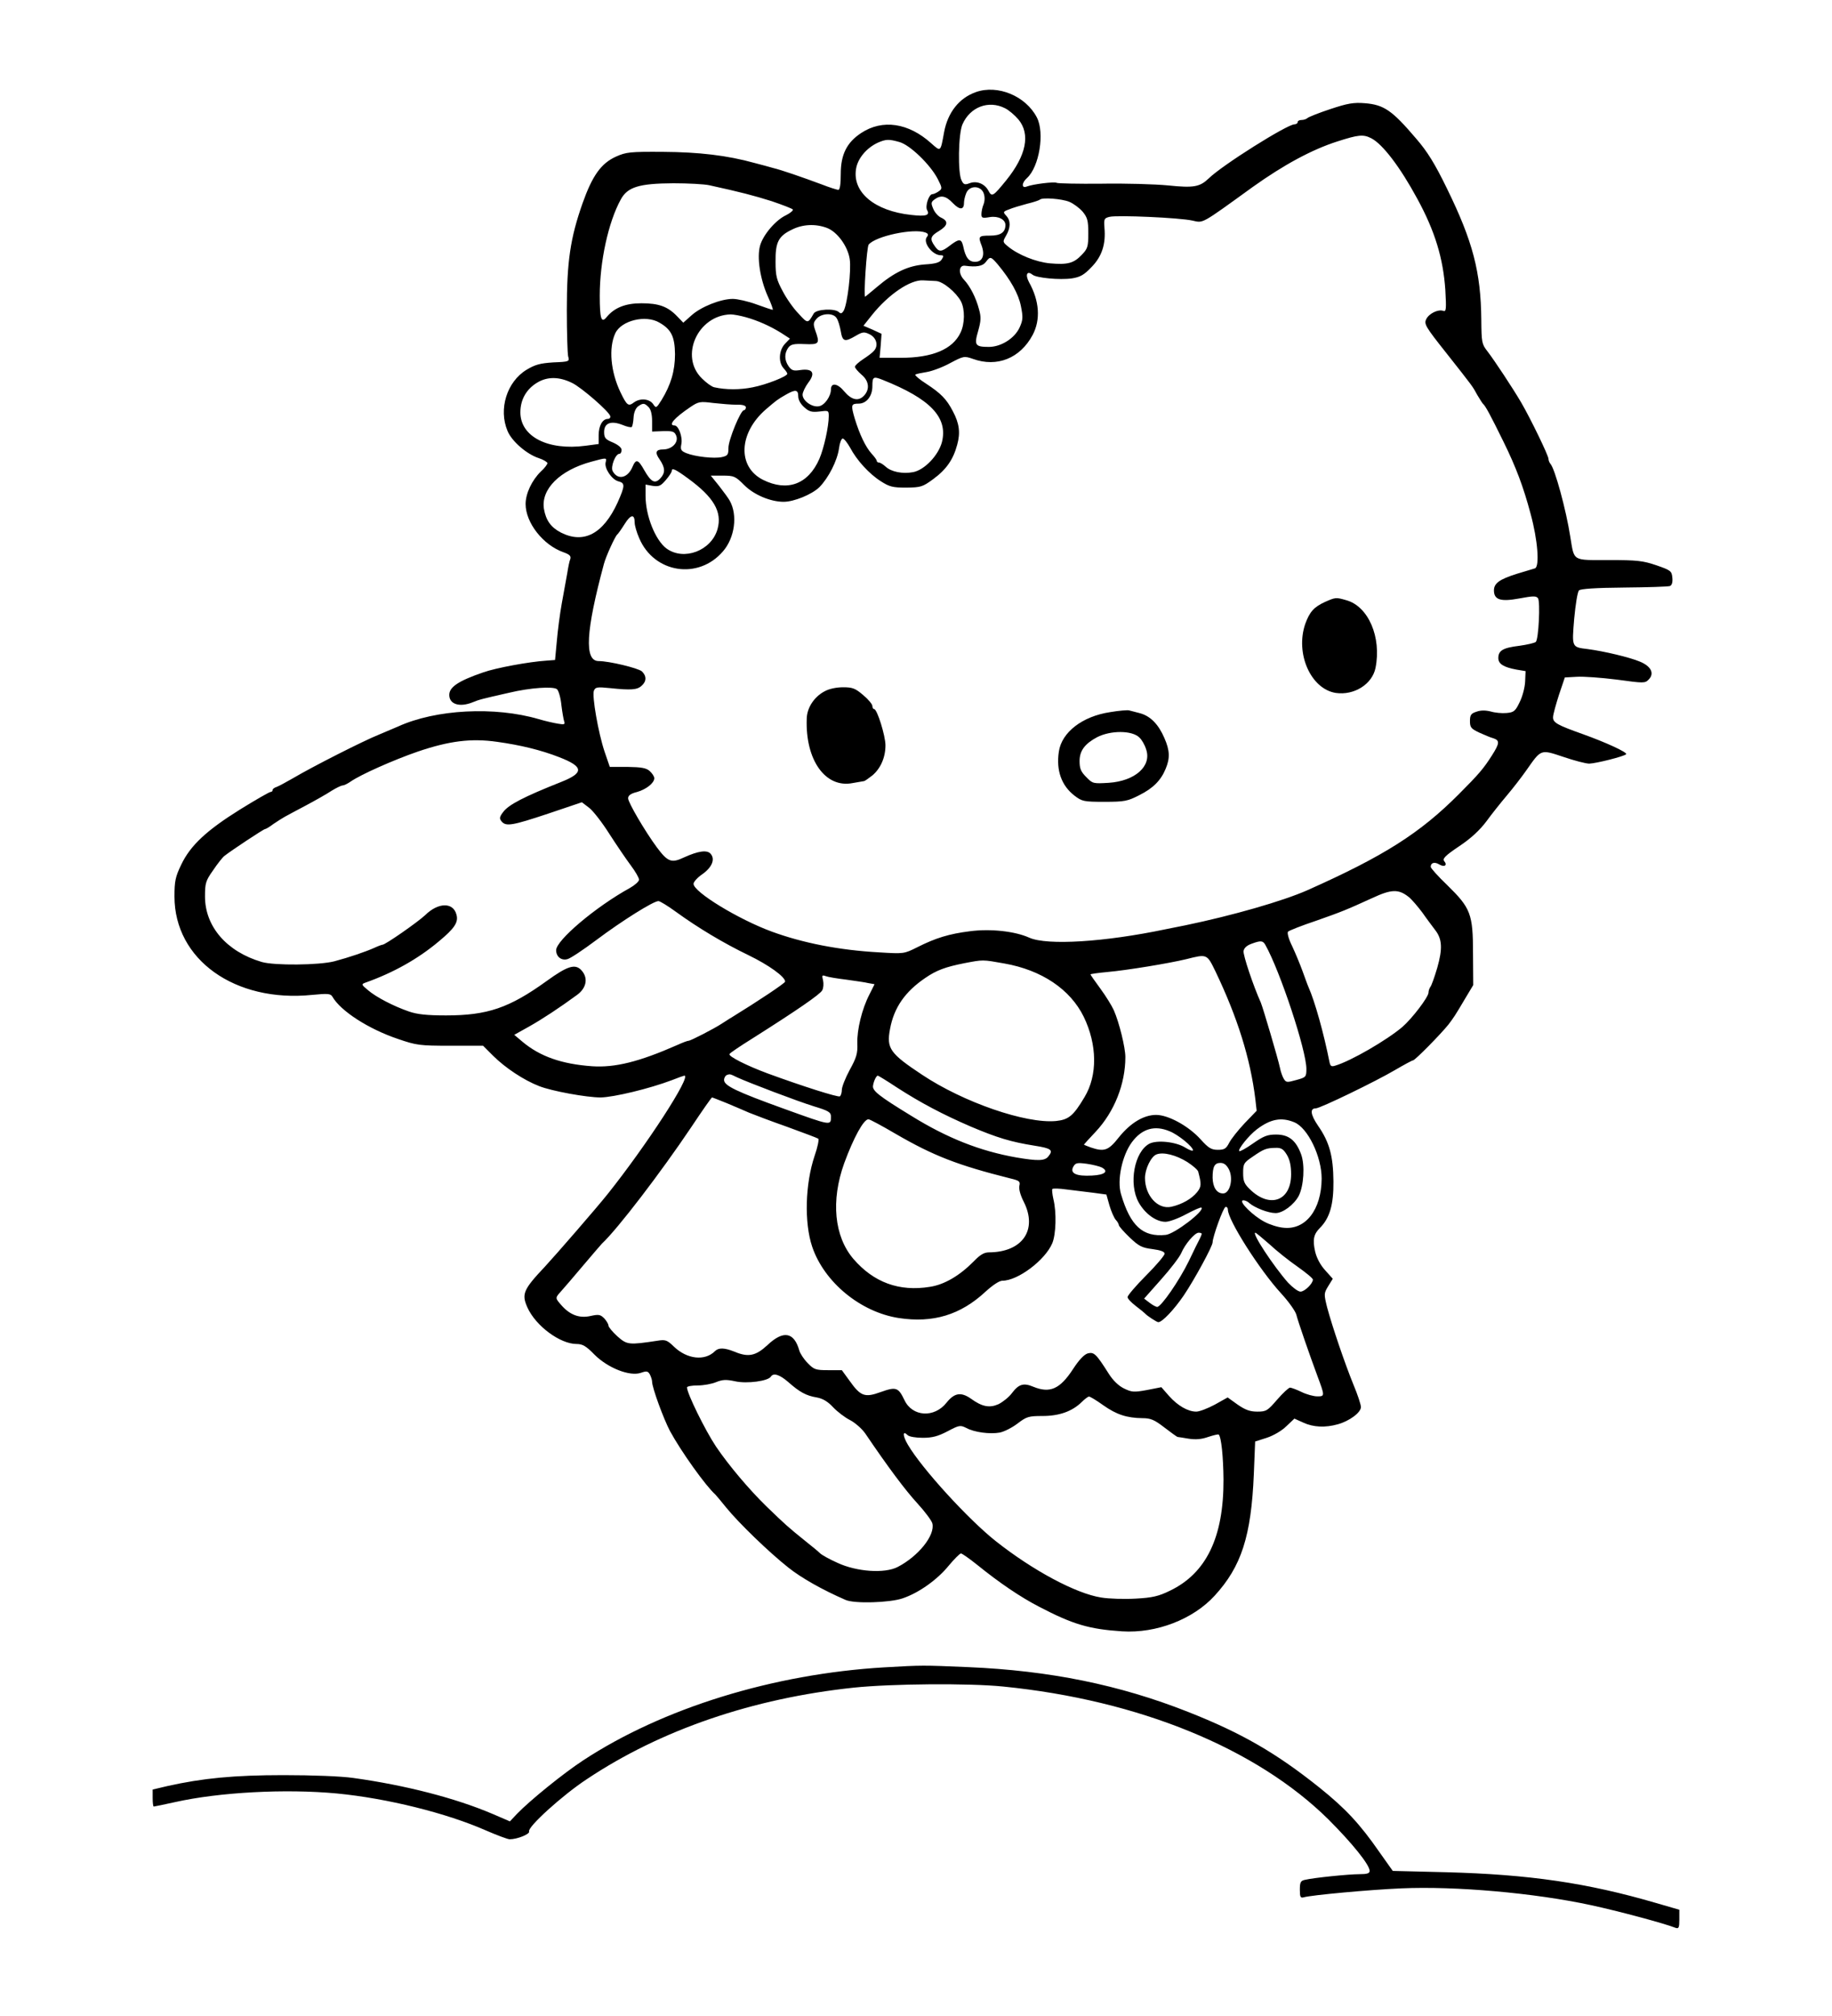
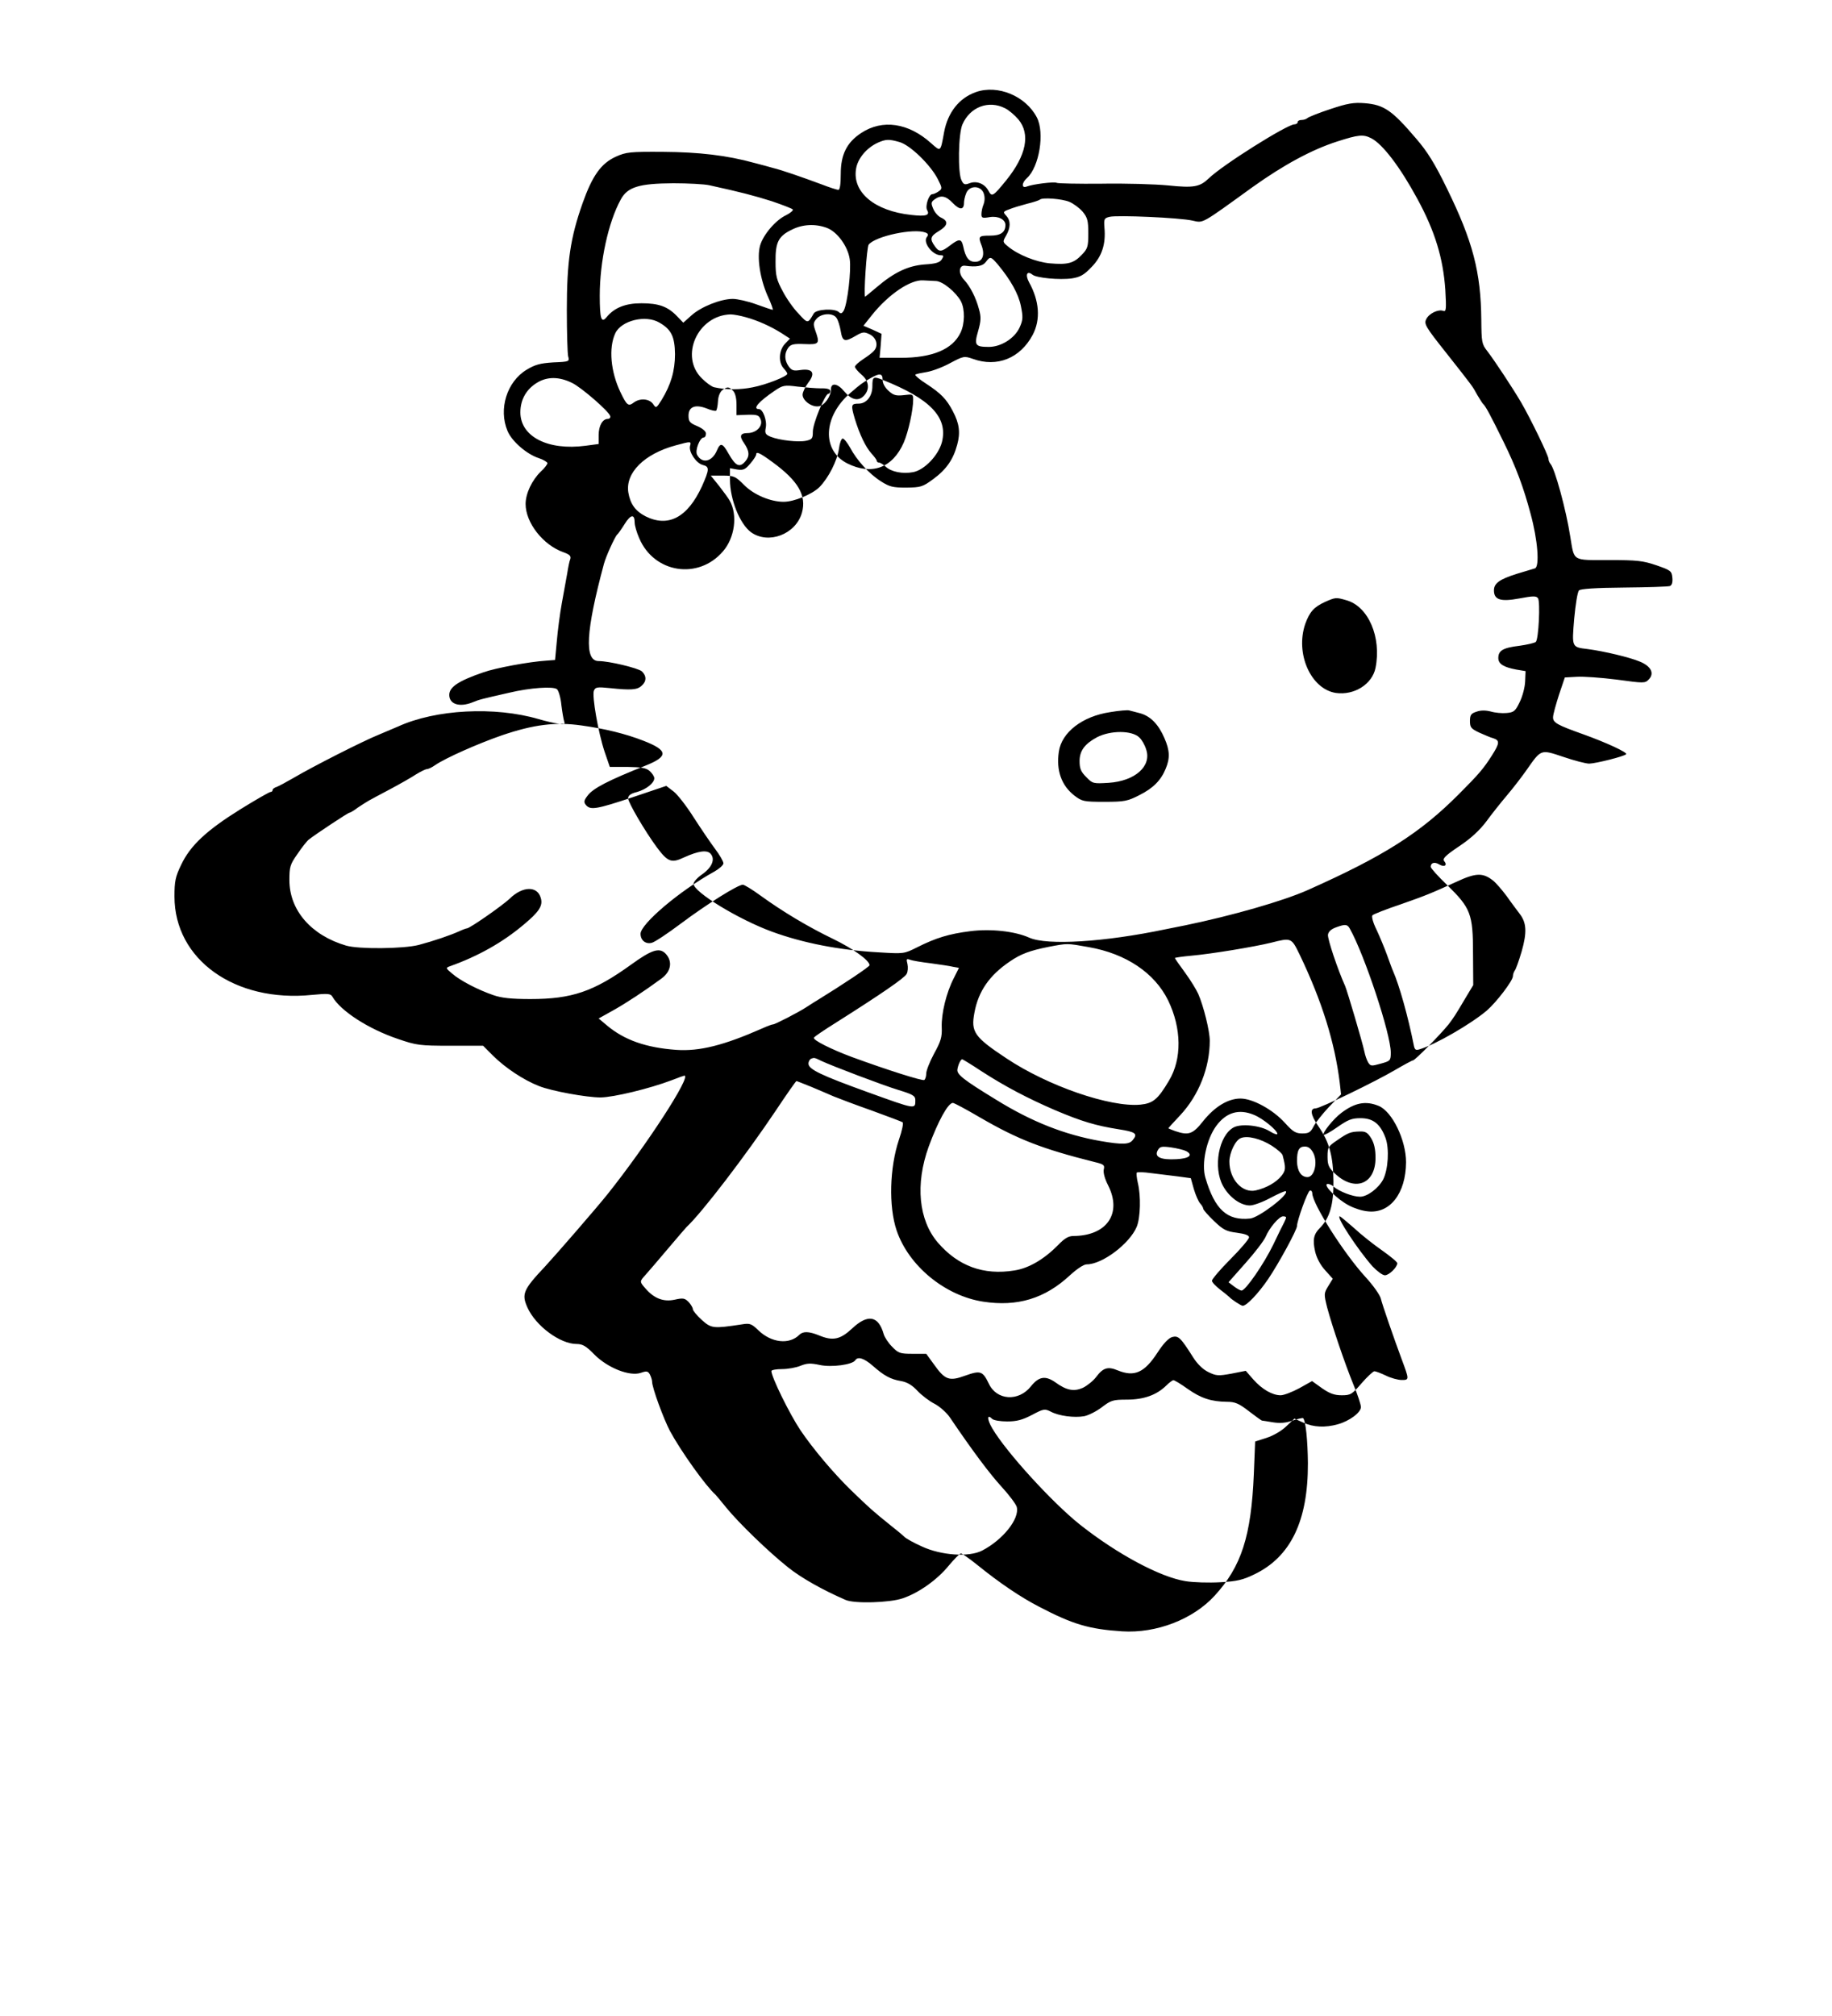
<svg xmlns="http://www.w3.org/2000/svg" version="1.0" width="840pt" height="924pt" viewBox="0 0 840 924" preserveAspectRatio="xMidYMid meet">
  <g transform="translate(0,924) scale(0.1,-0.1)" fill="#000000" stroke="none">
-     <path d="M4475 8818 c-77 -27 -129 -93 -146 -183 -17 -93 -15 -91 -59 -52 -104 94 -224 112 -322 47 -65 -43 -93 -98 -93 -187 0 -48 -4 -73 -11 -73 -7 0 -41 11 -77 25 -86 32 -184 66 -222 75 -16 5 -55 15 -85 23 -126 35 -256 50 -420 51 -152 1 -169 -1 -216 -22 -68 -31 -108 -87 -153 -214 -56 -159 -72 -267 -72 -490 0 -103 3 -198 6 -211 7 -24 6 -25 -68 -28 -61 -4 -83 -10 -123 -34 -90 -55 -129 -180 -87 -280 19 -47 88 -107 144 -125 21 -7 39 -18 39 -23 0 -5 -13 -23 -30 -38 -41 -40 -70 -101 -70 -149 0 -86 80 -188 173 -221 28 -10 36 -17 32 -31 -4 -9 -10 -39 -14 -65 -5 -26 -16 -88 -25 -138 -9 -49 -19 -128 -23 -175 l-8 -85 -40 -3 c-78 -5 -231 -33 -290 -54 -113 -39 -155 -67 -155 -103 0 -43 47 -58 107 -34 28 12 44 16 168 44 96 23 202 30 219 16 7 -6 17 -39 20 -72 4 -33 10 -67 13 -76 5 -13 0 -15 -28 -10 -19 3 -59 12 -89 21 -202 59 -472 45 -645 -34 -11 -5 -49 -21 -85 -36 -75 -30 -307 -148 -395 -200 -33 -19 -68 -38 -77 -41 -10 -3 -18 -9 -18 -14 0 -5 -4 -9 -10 -9 -5 0 -68 -36 -139 -80 -154 -96 -228 -165 -270 -253 -27 -56 -31 -76 -31 -146 0 -289 277 -487 631 -451 72 7 85 6 93 -8 38 -66 165 -148 301 -194 85 -29 99 -31 240 -31 l150 0 45 -45 c56 -56 142 -113 212 -140 58 -23 218 -52 282 -52 60 1 223 40 326 79 30 12 56 21 58 21 34 0 -174 -320 -352 -543 -51 -64 -237 -278 -287 -332 -100 -106 -108 -126 -81 -187 38 -85 150 -168 226 -168 27 0 43 -9 82 -49 61 -61 162 -101 213 -83 26 9 32 8 41 -8 5 -10 10 -25 10 -33 0 -27 52 -169 82 -226 51 -94 164 -252 208 -291 3 -3 26 -30 50 -60 57 -70 194 -203 285 -275 59 -47 156 -102 262 -148 40 -18 202 -13 261 7 75 25 160 86 212 150 25 30 50 55 56 56 5 0 38 -23 73 -51 105 -85 200 -149 285 -193 155 -81 229 -103 381 -113 157 -10 325 55 424 163 123 134 168 273 180 558 l6 149 53 17 c31 10 70 33 90 53 l37 35 40 -18 c47 -22 102 -24 159 -8 54 15 106 54 106 79 0 11 -15 57 -34 102 -40 98 -98 269 -121 355 -15 61 -15 64 5 97 l21 34 -35 39 c-22 24 -39 56 -46 86 -12 54 -7 79 22 108 45 45 63 107 62 213 -1 116 -18 180 -71 256 -34 50 -38 79 -10 79 20 0 274 123 364 176 41 24 78 44 82 44 9 0 128 121 163 165 24 32 28 37 80 125 l33 55 -1 145 c0 182 -11 208 -118 313 -42 40 -76 78 -76 84 0 19 18 24 39 11 24 -14 39 -4 23 15 -9 11 4 25 68 68 53 35 95 74 125 114 24 33 67 87 95 120 28 33 68 85 89 115 68 97 64 96 169 61 50 -17 103 -31 119 -31 32 1 159 33 169 43 8 8 -92 54 -198 92 -118 42 -138 53 -137 78 0 12 13 58 27 102 l27 80 55 3 c30 2 113 -4 184 -13 124 -17 129 -17 146 1 27 28 10 61 -42 82 -45 19 -162 47 -238 57 -74 9 -73 7 -62 140 6 64 15 122 22 129 7 7 76 12 207 13 107 1 202 4 210 7 9 4 13 17 11 38 -3 31 -7 34 -73 57 -62 21 -88 24 -218 24 -170 0 -158 -8 -177 107 -19 123 -71 313 -91 334 -5 6 -9 16 -9 23 0 15 -82 184 -125 258 -40 68 -122 192 -155 235 -26 33 -27 41 -28 145 -2 218 -39 359 -157 600 -56 115 -90 170 -142 230 -110 129 -147 155 -236 162 -51 4 -79 -1 -157 -27 -52 -17 -99 -36 -105 -41 -5 -5 -17 -9 -27 -9 -10 0 -18 -4 -18 -10 0 -5 -7 -10 -15 -10 -33 0 -331 -187 -393 -248 -41 -39 -69 -44 -185 -32 -62 6 -200 10 -307 8 -107 -1 -200 1 -205 4 -11 6 -109 -6 -137 -17 -25 -10 -24 17 1 39 56 51 82 207 45 278 -51 98 -179 151 -279 116z m133 -74 c17 -8 45 -32 62 -52 55 -67 36 -164 -56 -278 -61 -75 -66 -78 -82 -48 -17 32 -54 47 -87 34 -21 -8 -27 -6 -36 13 -18 33 -15 214 4 257 35 80 120 112 195 74z m1680 -138 c52 -27 132 -132 210 -276 82 -150 119 -274 129 -418 5 -88 4 -102 -9 -97 -23 9 -67 -12 -79 -39 -10 -21 -2 -35 91 -152 127 -161 121 -153 144 -195 11 -18 22 -36 25 -39 12 -10 33 -49 95 -175 57 -116 91 -206 124 -330 33 -120 42 -242 20 -250 -7 -2 -44 -13 -83 -25 -79 -25 -105 -43 -105 -76 0 -43 30 -53 116 -37 64 12 78 12 86 1 11 -16 3 -187 -10 -200 -5 -5 -40 -13 -76 -18 -75 -9 -96 -22 -96 -56 0 -27 24 -42 83 -53 l42 -7 -2 -47 c-1 -27 -12 -69 -25 -95 -20 -42 -27 -47 -60 -50 -21 -2 -53 1 -73 7 -24 6 -46 6 -65 -1 -25 -8 -30 -15 -30 -43 0 -29 5 -35 43 -53 23 -10 52 -23 65 -26 29 -10 28 -23 -7 -78 -38 -60 -61 -87 -151 -177 -179 -180 -345 -285 -695 -441 -113 -50 -343 -116 -560 -161 -27 -5 -68 -14 -90 -18 -281 -59 -543 -75 -625 -39 -66 30 -178 42 -271 30 -97 -12 -159 -31 -244 -74 -60 -30 -61 -30 -175 -23 -182 10 -349 43 -491 95 -155 57 -359 182 -359 219 0 9 18 29 40 44 44 31 60 68 39 93 -16 20 -57 14 -123 -16 -57 -27 -74 -21 -124 46 -54 73 -132 206 -132 225 0 13 12 22 41 29 42 12 79 41 79 63 0 8 -9 22 -21 33 -16 14 -37 18 -102 19 l-81 0 -24 70 c-29 87 -58 254 -49 279 7 17 15 18 75 12 95 -10 124 -8 144 11 23 20 23 45 1 66 -18 15 -150 47 -198 47 -67 0 -59 137 24 445 9 35 52 128 61 135 4 3 19 24 34 48 28 45 46 47 46 7 0 -13 9 -45 21 -72 68 -160 271 -192 384 -60 54 62 68 166 31 232 -6 11 -28 41 -49 68 l-38 47 55 0 c52 0 58 -3 99 -44 44 -44 120 -76 180 -76 48 0 130 34 164 67 42 43 82 121 90 178 3 25 11 45 17 45 6 0 21 -19 34 -42 30 -57 87 -120 141 -154 39 -25 54 -29 116 -29 67 1 75 3 124 39 60 44 92 90 110 158 15 54 10 97 -20 153 -29 56 -55 82 -122 126 -32 20 -54 40 -50 42 4 3 28 8 53 12 24 4 73 22 107 41 61 32 64 33 104 19 111 -40 217 3 274 110 37 70 31 156 -17 242 -18 34 -9 54 16 34 18 -15 125 -25 181 -17 38 6 56 16 90 52 48 49 66 106 59 181 -3 39 -1 43 23 49 35 9 323 -4 380 -17 52 -11 35 -21 277 154 143 102 271 171 386 208 99 32 121 34 158 15z m-2164 -17 c48 -13 141 -103 175 -168 22 -43 22 -46 5 -58 -10 -7 -23 -13 -29 -13 -16 0 -34 -55 -24 -73 14 -24 -5 -30 -74 -22 -166 18 -269 103 -252 210 7 48 48 97 100 121 37 16 50 17 99 3z m-872 -198 c146 -32 203 -47 286 -73 50 -17 94 -34 97 -38 3 -5 -11 -16 -30 -26 -48 -22 -106 -90 -120 -140 -15 -54 0 -152 35 -231 16 -34 26 -63 23 -63 -3 0 -37 11 -75 25 -38 14 -87 25 -108 25 -55 0 -146 -36 -190 -76 l-37 -33 -28 29 c-43 45 -84 60 -164 60 -73 0 -124 -20 -160 -64 -24 -29 -31 -7 -31 99 0 156 39 336 96 440 31 58 84 74 241 75 68 0 142 -4 165 -9z m1258 -36 c6 -16 6 -34 0 -51 -6 -14 -10 -34 -10 -46 0 -17 4 -19 39 -13 38 6 71 -11 71 -36 0 -34 -22 -49 -70 -49 -53 0 -56 -3 -39 -46 16 -44 4 -74 -30 -74 -29 0 -44 19 -55 73 -8 33 -18 34 -60 2 -40 -31 -51 -31 -70 -3 -24 33 -20 46 19 69 41 25 45 45 11 61 -14 6 -30 24 -37 41 -11 26 -10 31 6 43 29 21 52 17 84 -17 31 -32 51 -32 51 1 0 10 4 30 10 44 14 37 66 37 80 1z m393 -40 c19 -8 46 -28 61 -45 22 -27 26 -41 26 -99 0 -62 -3 -71 -30 -99 -37 -39 -65 -46 -146 -39 -64 6 -146 39 -193 78 -24 20 -24 21 -8 49 21 36 22 68 1 91 -16 17 -15 19 12 29 16 7 53 18 83 26 30 7 56 16 59 19 11 11 101 4 135 -10z m-1113 -119 c48 -17 97 -84 106 -143 8 -51 -10 -203 -27 -236 -8 -14 -14 -16 -22 -8 -19 19 -105 14 -116 -6 -27 -47 -27 -47 -69 -1 -23 23 -56 70 -73 103 -28 52 -33 70 -33 135 -1 90 13 118 76 148 48 24 106 27 158 8z m454 -22 c12 -5 14 -10 6 -20 -20 -24 24 -83 63 -84 14 0 15 -3 5 -19 -9 -14 -27 -20 -78 -23 -77 -6 -140 -36 -221 -105 -28 -23 -51 -43 -52 -43 -8 0 7 228 16 239 32 39 207 76 261 55z m331 -146 c59 -71 95 -135 106 -191 10 -50 10 -63 -6 -98 -23 -50 -85 -89 -141 -89 -63 0 -68 8 -49 73 13 46 14 64 4 99 -14 54 -41 106 -69 136 -27 28 -24 68 5 64 52 -7 81 -2 95 17 20 27 23 26 55 -11z m-283 -76 c32 -2 92 -52 114 -93 19 -37 18 -103 -2 -144 -36 -76 -129 -115 -274 -115 l-97 0 5 55 4 55 -41 19 -42 18 39 49 c75 94 176 163 235 159 18 -1 44 -2 59 -3z m-872 -166 c57 -16 112 -41 162 -72 l40 -26 -23 -24 c-28 -30 -31 -85 -6 -112 9 -10 17 -21 17 -25 0 -12 -96 -50 -158 -62 -58 -12 -124 -12 -177 0 -11 2 -36 20 -56 40 -105 101 -20 290 131 294 14 0 45 -6 70 -13z m416 -4 c7 -10 15 -37 19 -60 8 -48 18 -51 69 -21 31 18 38 19 63 7 31 -15 42 -51 21 -75 -7 -9 -30 -26 -50 -39 -21 -14 -38 -29 -38 -35 0 -6 14 -22 30 -36 34 -28 39 -66 13 -95 -26 -29 -58 -22 -92 18 -30 37 -61 42 -61 9 0 -31 -29 -73 -55 -77 -31 -6 -75 25 -75 53 0 11 12 36 26 55 34 44 21 66 -36 58 -32 -5 -40 -2 -54 17 -20 29 -20 59 -2 85 12 16 25 19 75 17 68 -3 71 2 49 63 -10 29 -9 36 7 54 23 25 76 27 91 2z m-812 -21 c54 -31 70 -64 71 -144 0 -77 -19 -141 -62 -211 -24 -38 -25 -38 -39 -17 -18 24 -60 27 -88 6 -25 -19 -32 -13 -61 47 -45 94 -55 203 -24 270 27 59 140 87 203 49z m-401 -276 c42 -20 170 -131 175 -152 2 -7 -3 -13 -11 -13 -24 0 -42 -31 -42 -74 l0 -41 -60 -8 c-173 -23 -299 42 -299 153 0 59 28 108 80 138 45 26 98 26 157 -3z m1424 14 c219 -87 300 -172 272 -285 -16 -61 -80 -128 -132 -138 -48 -9 -100 1 -126 25 -11 10 -25 19 -31 19 -5 0 -10 3 -10 8 0 4 -10 18 -23 32 -28 31 -55 87 -78 162 -18 62 -17 68 18 68 36 0 63 34 63 80 0 43 4 46 47 29z m-387 -75 c0 -17 11 -36 28 -51 22 -20 34 -23 70 -19 40 5 42 5 42 -21 0 -48 -22 -147 -43 -196 -51 -117 -147 -152 -259 -96 -118 60 -111 215 14 323 48 41 51 44 93 68 42 24 55 22 55 -8z m-282 -39 c27 1 42 -4 42 -12 0 -7 -4 -13 -9 -13 -15 0 -71 -136 -71 -173 0 -31 -3 -36 -30 -42 -36 -8 -123 2 -163 18 -24 10 -28 16 -23 41 7 33 -13 86 -31 86 -31 0 -2 34 72 84 37 25 44 27 105 19 36 -4 84 -8 108 -8z m-404 -11 c10 -10 16 -33 16 -64 l0 -48 51 2 c45 1 52 -2 60 -22 11 -30 -20 -62 -61 -62 -33 0 -38 -14 -16 -45 26 -38 27 -61 6 -85 -26 -30 -44 -21 -76 35 -28 50 -38 53 -54 15 -22 -52 -68 -62 -91 -19 -10 20 13 79 31 79 6 0 10 8 10 18 0 10 -15 23 -40 34 -34 14 -40 21 -40 48 0 41 31 53 83 33 21 -9 40 -13 44 -10 3 4 7 23 8 43 1 22 9 42 20 51 24 17 30 16 49 -3z m-197 -253 c-7 -27 28 -79 58 -87 32 -8 31 -20 -3 -97 -66 -144 -155 -191 -260 -138 -46 24 -69 56 -78 109 -14 90 73 177 218 216 70 19 71 19 65 -3z m378 -74 c118 -86 157 -153 135 -232 -28 -99 -154 -147 -234 -89 -51 38 -96 150 -96 241 l0 52 33 -6 c29 -4 37 0 60 27 15 17 27 36 27 41 0 16 15 10 75 -34z m-876 -1207 c108 -15 202 -38 284 -70 114 -44 116 -72 10 -114 -171 -68 -241 -104 -266 -138 -17 -22 -18 -30 -7 -43 20 -24 49 -19 214 36 l154 52 34 -26 c18 -14 60 -68 92 -119 33 -51 77 -116 98 -144 21 -28 38 -57 38 -66 0 -8 -19 -25 -42 -38 -158 -87 -338 -240 -338 -285 0 -30 24 -49 52 -41 13 3 73 43 133 88 116 87 261 178 284 178 7 0 43 -22 80 -49 102 -74 219 -144 333 -199 93 -45 168 -99 168 -121 0 -7 -120 -87 -245 -164 -11 -6 -31 -20 -46 -29 -35 -23 -142 -78 -151 -78 -5 0 -27 -8 -51 -19 -177 -78 -287 -105 -392 -98 -140 10 -239 45 -319 112 l-38 32 68 38 c59 33 141 87 220 145 45 33 52 80 18 115 -28 28 -63 17 -157 -51 -172 -124 -272 -158 -462 -158 -88 0 -133 5 -170 18 -70 24 -151 66 -188 98 -30 25 -31 27 -12 34 130 46 243 110 338 190 71 59 90 87 80 122 -15 58 -84 56 -143 -2 -34 -32 -183 -136 -196 -136 -3 0 -20 -6 -37 -14 -40 -18 -116 -44 -184 -62 -70 -18 -275 -20 -333 -3 -160 47 -260 162 -260 300 0 61 3 72 37 120 20 30 44 60 52 66 33 26 180 123 186 123 4 0 21 10 38 23 18 12 41 27 52 33 11 6 55 30 99 53 43 23 96 53 117 67 21 13 44 24 50 24 6 0 23 8 37 18 46 32 197 99 307 137 144 49 245 62 364 45z m4180 -711 c14 -11 42 -44 63 -72 20 -29 47 -64 58 -79 33 -42 35 -86 10 -174 -13 -44 -27 -83 -32 -88 -4 -6 -8 -17 -8 -25 0 -21 -76 -120 -120 -158 -72 -61 -236 -156 -307 -177 -18 -6 -23 -3 -27 16 -26 131 -67 278 -96 343 -5 11 -17 45 -28 75 -11 30 -32 81 -47 113 -17 34 -24 62 -19 67 5 5 63 28 129 50 117 41 141 51 255 103 90 42 122 43 169 6z m-657 -220 c68 -121 188 -484 188 -568 0 -37 -2 -39 -46 -51 -43 -12 -47 -12 -58 6 -6 10 -14 33 -17 49 -9 43 -78 276 -88 300 -34 75 -82 218 -79 236 2 14 15 26 38 34 41 15 51 14 62 -6z m-229 -121 c101 -211 160 -399 183 -586 l6 -53 -55 -57 c-30 -32 -62 -72 -71 -90 -14 -27 -22 -32 -52 -32 -30 0 -43 8 -79 48 -55 61 -148 112 -204 112 -57 0 -118 -37 -171 -103 -48 -61 -67 -67 -129 -46 -17 6 -31 12 -31 13 0 1 24 27 54 59 86 92 136 219 136 342 0 44 -28 158 -53 215 -9 20 -36 64 -61 98 -25 34 -46 64 -46 66 0 2 35 7 78 11 90 8 284 40 362 59 95 24 94 24 133 -56z m-968 36 c171 -30 302 -118 364 -244 62 -128 64 -268 4 -368 -51 -86 -73 -104 -131 -110 -139 -13 -425 86 -614 212 -148 98 -164 121 -147 210 18 98 69 171 162 234 51 35 92 50 177 67 89 17 84 17 185 -1z m-725 -74 c41 -6 87 -12 102 -16 l28 -5 -24 -48 c-34 -66 -57 -161 -55 -224 2 -45 -4 -65 -35 -121 -20 -37 -36 -78 -36 -91 0 -13 -4 -26 -9 -30 -9 -5 -170 46 -331 105 -97 36 -182 79 -175 89 2 5 50 37 106 72 204 129 310 202 319 220 6 10 7 31 4 45 -6 24 -5 26 12 20 10 -4 52 -11 94 -16z m-500 -448 c52 -24 278 -110 353 -133 66 -20 77 -27 77 -46 0 -43 4 -44 -215 35 -219 79 -275 106 -275 132 0 10 6 20 13 23 14 5 14 5 47 -11z m732 -46 c110 -71 211 -124 338 -179 123 -52 186 -71 293 -88 77 -12 88 -20 64 -49 -16 -21 -47 -22 -147 -5 -165 29 -316 88 -482 191 -149 91 -179 115 -175 138 3 21 15 46 22 46 2 0 42 -24 87 -54z m-780 -72 c35 -15 81 -34 103 -44 22 -9 101 -39 175 -65 74 -27 138 -51 142 -54 4 -4 -3 -39 -17 -79 -43 -128 -48 -306 -11 -416 55 -163 222 -300 397 -327 157 -24 283 14 398 121 33 30 63 50 77 50 71 0 196 94 229 172 17 41 20 141 5 202 -5 22 -7 43 -5 46 2 4 32 3 67 -2 35 -4 90 -11 122 -15 l59 -8 14 -50 c8 -27 21 -57 29 -66 8 -8 14 -20 14 -24 0 -5 22 -30 49 -56 43 -41 57 -48 105 -54 38 -5 56 -12 56 -21 0 -8 -38 -53 -85 -100 -47 -47 -85 -92 -85 -99 0 -7 17 -25 38 -41 20 -15 39 -31 42 -34 8 -10 54 -40 61 -40 18 0 72 57 117 123 48 71 132 225 132 243 0 24 48 158 59 162 6 2 11 -4 11 -12 0 -48 145 -276 244 -384 35 -38 66 -82 70 -98 7 -29 61 -185 96 -279 35 -94 35 -95 0 -95 -17 0 -50 9 -72 20 -23 11 -47 20 -53 20 -6 0 -33 -25 -59 -55 -44 -51 -50 -55 -91 -55 -34 0 -55 8 -90 32 l-46 33 -59 -33 c-32 -17 -70 -32 -85 -32 -38 0 -85 27 -125 72 l-35 40 -66 -13 c-60 -11 -70 -10 -105 7 -25 12 -51 37 -71 69 -57 90 -67 99 -95 92 -17 -5 -40 -29 -68 -72 -60 -92 -106 -112 -182 -81 -45 19 -67 12 -98 -29 -14 -19 -42 -41 -62 -51 -41 -18 -75 -12 -127 26 -45 31 -75 26 -111 -19 -56 -71 -157 -65 -193 12 -28 58 -38 62 -108 37 -74 -27 -93 -20 -144 52 l-35 48 -63 0 c-58 0 -65 3 -94 33 -17 17 -34 43 -38 57 -24 85 -73 94 -146 25 -54 -50 -88 -57 -152 -30 -45 18 -72 19 -89 2 -46 -46 -128 -37 -188 21 -31 30 -39 33 -75 27 -132 -20 -140 -19 -184 20 -23 21 -41 43 -41 49 0 7 -9 22 -19 33 -18 18 -25 20 -65 11 -51 -11 -94 6 -133 51 -28 32 -28 32 0 63 12 13 58 67 102 119 44 52 82 96 85 99 72 67 272 329 409 533 50 75 93 137 96 137 2 0 32 -12 67 -26z m775 -141 c174 -101 286 -144 525 -204 42 -10 47 -14 42 -34 -3 -14 4 -42 20 -73 65 -129 -6 -231 -159 -232 -23 0 -41 -11 -70 -41 -65 -66 -135 -107 -201 -117 -141 -23 -258 20 -351 128 -88 103 -104 267 -42 439 43 117 89 201 111 201 6 0 62 -30 125 -67z m1828 53 c62 -26 125 -157 125 -258 -1 -143 -74 -237 -176 -225 -24 2 -62 14 -86 27 -52 27 -118 92 -100 98 7 2 21 -3 30 -12 26 -22 87 -46 121 -46 33 0 84 38 106 79 23 46 29 140 11 190 -24 65 -57 91 -115 91 -40 0 -57 -7 -106 -41 -31 -22 -60 -38 -63 -35 -7 8 44 72 81 100 62 47 112 57 172 32z m-572 -41 c40 -16 107 -71 107 -87 0 -5 -16 0 -35 12 -43 27 -130 36 -165 18 -69 -37 -96 -184 -49 -269 29 -52 80 -89 123 -89 17 0 60 16 95 35 36 19 67 33 70 30 15 -15 -124 -121 -164 -125 -105 -11 -162 41 -205 187 -19 64 5 177 50 238 46 62 104 79 173 50z m537 -107 c14 -23 20 -51 20 -90 0 -123 -98 -158 -189 -69 -26 25 -31 38 -31 75 0 42 3 47 43 74 52 36 63 40 105 41 26 1 36 -5 52 -31z m-456 -34 c25 -16 48 -36 50 -44 15 -57 15 -69 -5 -94 -24 -30 -69 -56 -118 -67 -62 -14 -121 51 -121 132 0 41 28 99 53 108 31 12 90 -3 141 -35z m-392 -25 c33 -18 14 -34 -45 -37 -72 -4 -102 10 -86 40 10 18 17 20 62 14 28 -4 59 -12 69 -17z m583 -9 c21 -42 5 -110 -27 -110 -29 0 -47 28 -48 72 0 51 9 68 36 68 16 0 28 -9 39 -30z m-125 -295 c0 -3 -4 -13 -9 -23 -5 -9 -28 -55 -50 -102 -44 -90 -127 -210 -145 -210 -6 0 -22 9 -35 19 l-25 19 78 88 c43 48 84 102 92 120 17 41 62 94 80 94 8 0 14 -2 14 -5z m311 -48 c32 -30 90 -76 129 -103 38 -27 70 -53 70 -59 -1 -19 -38 -55 -57 -55 -11 0 -36 19 -57 41 -67 76 -168 229 -150 229 3 0 32 -24 65 -53z m-2206 -632 c51 -45 81 -62 130 -70 28 -5 51 -19 75 -45 19 -20 54 -47 78 -59 23 -12 55 -40 70 -62 105 -155 183 -259 238 -319 35 -38 66 -80 69 -92 14 -54 -64 -151 -159 -200 -60 -31 -188 -22 -276 19 -36 16 -72 36 -80 44 -8 8 -37 32 -65 54 -82 66 -94 77 -180 160 -81 79 -173 188 -232 275 -50 75 -133 244 -133 271 0 5 22 9 49 9 27 0 65 7 84 15 30 12 46 13 88 4 54 -12 152 1 164 22 12 18 41 8 80 -26z m1444 -106 c61 -43 108 -58 180 -59 36 0 54 -7 99 -42 31 -24 58 -43 61 -44 3 0 26 -4 51 -8 32 -5 59 -3 90 8 24 8 46 13 48 11 12 -12 21 -102 22 -206 1 -265 -79 -430 -246 -510 -51 -25 -80 -32 -156 -36 -51 -3 -123 -1 -159 5 -115 18 -312 123 -484 259 -126 100 -338 332 -402 441 -25 42 -25 68 -1 44 7 -7 38 -12 69 -12 44 0 70 7 114 30 53 28 58 29 86 15 37 -20 108 -29 153 -21 20 4 56 22 81 41 42 32 51 35 115 35 77 0 136 21 180 64 14 14 29 25 33 25 4 1 34 -17 66 -40z" />
+     <path d="M4475 8818 c-77 -27 -129 -93 -146 -183 -17 -93 -15 -91 -59 -52 -104 94 -224 112 -322 47 -65 -43 -93 -98 -93 -187 0 -48 -4 -73 -11 -73 -7 0 -41 11 -77 25 -86 32 -184 66 -222 75 -16 5 -55 15 -85 23 -126 35 -256 50 -420 51 -152 1 -169 -1 -216 -22 -68 -31 -108 -87 -153 -214 -56 -159 -72 -267 -72 -490 0 -103 3 -198 6 -211 7 -24 6 -25 -68 -28 -61 -4 -83 -10 -123 -34 -90 -55 -129 -180 -87 -280 19 -47 88 -107 144 -125 21 -7 39 -18 39 -23 0 -5 -13 -23 -30 -38 -41 -40 -70 -101 -70 -149 0 -86 80 -188 173 -221 28 -10 36 -17 32 -31 -4 -9 -10 -39 -14 -65 -5 -26 -16 -88 -25 -138 -9 -49 -19 -128 -23 -175 l-8 -85 -40 -3 c-78 -5 -231 -33 -290 -54 -113 -39 -155 -67 -155 -103 0 -43 47 -58 107 -34 28 12 44 16 168 44 96 23 202 30 219 16 7 -6 17 -39 20 -72 4 -33 10 -67 13 -76 5 -13 0 -15 -28 -10 -19 3 -59 12 -89 21 -202 59 -472 45 -645 -34 -11 -5 -49 -21 -85 -36 -75 -30 -307 -148 -395 -200 -33 -19 -68 -38 -77 -41 -10 -3 -18 -9 -18 -14 0 -5 -4 -9 -10 -9 -5 0 -68 -36 -139 -80 -154 -96 -228 -165 -270 -253 -27 -56 -31 -76 -31 -146 0 -289 277 -487 631 -451 72 7 85 6 93 -8 38 -66 165 -148 301 -194 85 -29 99 -31 240 -31 l150 0 45 -45 c56 -56 142 -113 212 -140 58 -23 218 -52 282 -52 60 1 223 40 326 79 30 12 56 21 58 21 34 0 -174 -320 -352 -543 -51 -64 -237 -278 -287 -332 -100 -106 -108 -126 -81 -187 38 -85 150 -168 226 -168 27 0 43 -9 82 -49 61 -61 162 -101 213 -83 26 9 32 8 41 -8 5 -10 10 -25 10 -33 0 -27 52 -169 82 -226 51 -94 164 -252 208 -291 3 -3 26 -30 50 -60 57 -70 194 -203 285 -275 59 -47 156 -102 262 -148 40 -18 202 -13 261 7 75 25 160 86 212 150 25 30 50 55 56 56 5 0 38 -23 73 -51 105 -85 200 -149 285 -193 155 -81 229 -103 381 -113 157 -10 325 55 424 163 123 134 168 273 180 558 l6 149 53 17 c31 10 70 33 90 53 l37 35 40 -18 c47 -22 102 -24 159 -8 54 15 106 54 106 79 0 11 -15 57 -34 102 -40 98 -98 269 -121 355 -15 61 -15 64 5 97 l21 34 -35 39 c-22 24 -39 56 -46 86 -12 54 -7 79 22 108 45 45 63 107 62 213 -1 116 -18 180 -71 256 -34 50 -38 79 -10 79 20 0 274 123 364 176 41 24 78 44 82 44 9 0 128 121 163 165 24 32 28 37 80 125 l33 55 -1 145 c0 182 -11 208 -118 313 -42 40 -76 78 -76 84 0 19 18 24 39 11 24 -14 39 -4 23 15 -9 11 4 25 68 68 53 35 95 74 125 114 24 33 67 87 95 120 28 33 68 85 89 115 68 97 64 96 169 61 50 -17 103 -31 119 -31 32 1 159 33 169 43 8 8 -92 54 -198 92 -118 42 -138 53 -137 78 0 12 13 58 27 102 l27 80 55 3 c30 2 113 -4 184 -13 124 -17 129 -17 146 1 27 28 10 61 -42 82 -45 19 -162 47 -238 57 -74 9 -73 7 -62 140 6 64 15 122 22 129 7 7 76 12 207 13 107 1 202 4 210 7 9 4 13 17 11 38 -3 31 -7 34 -73 57 -62 21 -88 24 -218 24 -170 0 -158 -8 -177 107 -19 123 -71 313 -91 334 -5 6 -9 16 -9 23 0 15 -82 184 -125 258 -40 68 -122 192 -155 235 -26 33 -27 41 -28 145 -2 218 -39 359 -157 600 -56 115 -90 170 -142 230 -110 129 -147 155 -236 162 -51 4 -79 -1 -157 -27 -52 -17 -99 -36 -105 -41 -5 -5 -17 -9 -27 -9 -10 0 -18 -4 -18 -10 0 -5 -7 -10 -15 -10 -33 0 -331 -187 -393 -248 -41 -39 -69 -44 -185 -32 -62 6 -200 10 -307 8 -107 -1 -200 1 -205 4 -11 6 -109 -6 -137 -17 -25 -10 -24 17 1 39 56 51 82 207 45 278 -51 98 -179 151 -279 116z m133 -74 c17 -8 45 -32 62 -52 55 -67 36 -164 -56 -278 -61 -75 -66 -78 -82 -48 -17 32 -54 47 -87 34 -21 -8 -27 -6 -36 13 -18 33 -15 214 4 257 35 80 120 112 195 74z m1680 -138 c52 -27 132 -132 210 -276 82 -150 119 -274 129 -418 5 -88 4 -102 -9 -97 -23 9 -67 -12 -79 -39 -10 -21 -2 -35 91 -152 127 -161 121 -153 144 -195 11 -18 22 -36 25 -39 12 -10 33 -49 95 -175 57 -116 91 -206 124 -330 33 -120 42 -242 20 -250 -7 -2 -44 -13 -83 -25 -79 -25 -105 -43 -105 -76 0 -43 30 -53 116 -37 64 12 78 12 86 1 11 -16 3 -187 -10 -200 -5 -5 -40 -13 -76 -18 -75 -9 -96 -22 -96 -56 0 -27 24 -42 83 -53 l42 -7 -2 -47 c-1 -27 -12 -69 -25 -95 -20 -42 -27 -47 -60 -50 -21 -2 -53 1 -73 7 -24 6 -46 6 -65 -1 -25 -8 -30 -15 -30 -43 0 -29 5 -35 43 -53 23 -10 52 -23 65 -26 29 -10 28 -23 -7 -78 -38 -60 -61 -87 -151 -177 -179 -180 -345 -285 -695 -441 -113 -50 -343 -116 -560 -161 -27 -5 -68 -14 -90 -18 -281 -59 -543 -75 -625 -39 -66 30 -178 42 -271 30 -97 -12 -159 -31 -244 -74 -60 -30 -61 -30 -175 -23 -182 10 -349 43 -491 95 -155 57 -359 182 -359 219 0 9 18 29 40 44 44 31 60 68 39 93 -16 20 -57 14 -123 -16 -57 -27 -74 -21 -124 46 -54 73 -132 206 -132 225 0 13 12 22 41 29 42 12 79 41 79 63 0 8 -9 22 -21 33 -16 14 -37 18 -102 19 l-81 0 -24 70 c-29 87 -58 254 -49 279 7 17 15 18 75 12 95 -10 124 -8 144 11 23 20 23 45 1 66 -18 15 -150 47 -198 47 -67 0 -59 137 24 445 9 35 52 128 61 135 4 3 19 24 34 48 28 45 46 47 46 7 0 -13 9 -45 21 -72 68 -160 271 -192 384 -60 54 62 68 166 31 232 -6 11 -28 41 -49 68 l-38 47 55 0 c52 0 58 -3 99 -44 44 -44 120 -76 180 -76 48 0 130 34 164 67 42 43 82 121 90 178 3 25 11 45 17 45 6 0 21 -19 34 -42 30 -57 87 -120 141 -154 39 -25 54 -29 116 -29 67 1 75 3 124 39 60 44 92 90 110 158 15 54 10 97 -20 153 -29 56 -55 82 -122 126 -32 20 -54 40 -50 42 4 3 28 8 53 12 24 4 73 22 107 41 61 32 64 33 104 19 111 -40 217 3 274 110 37 70 31 156 -17 242 -18 34 -9 54 16 34 18 -15 125 -25 181 -17 38 6 56 16 90 52 48 49 66 106 59 181 -3 39 -1 43 23 49 35 9 323 -4 380 -17 52 -11 35 -21 277 154 143 102 271 171 386 208 99 32 121 34 158 15z m-2164 -17 c48 -13 141 -103 175 -168 22 -43 22 -46 5 -58 -10 -7 -23 -13 -29 -13 -16 0 -34 -55 -24 -73 14 -24 -5 -30 -74 -22 -166 18 -269 103 -252 210 7 48 48 97 100 121 37 16 50 17 99 3z m-872 -198 c146 -32 203 -47 286 -73 50 -17 94 -34 97 -38 3 -5 -11 -16 -30 -26 -48 -22 -106 -90 -120 -140 -15 -54 0 -152 35 -231 16 -34 26 -63 23 -63 -3 0 -37 11 -75 25 -38 14 -87 25 -108 25 -55 0 -146 -36 -190 -76 l-37 -33 -28 29 c-43 45 -84 60 -164 60 -73 0 -124 -20 -160 -64 -24 -29 -31 -7 -31 99 0 156 39 336 96 440 31 58 84 74 241 75 68 0 142 -4 165 -9z m1258 -36 c6 -16 6 -34 0 -51 -6 -14 -10 -34 -10 -46 0 -17 4 -19 39 -13 38 6 71 -11 71 -36 0 -34 -22 -49 -70 -49 -53 0 -56 -3 -39 -46 16 -44 4 -74 -30 -74 -29 0 -44 19 -55 73 -8 33 -18 34 -60 2 -40 -31 -51 -31 -70 -3 -24 33 -20 46 19 69 41 25 45 45 11 61 -14 6 -30 24 -37 41 -11 26 -10 31 6 43 29 21 52 17 84 -17 31 -32 51 -32 51 1 0 10 4 30 10 44 14 37 66 37 80 1z m393 -40 c19 -8 46 -28 61 -45 22 -27 26 -41 26 -99 0 -62 -3 -71 -30 -99 -37 -39 -65 -46 -146 -39 -64 6 -146 39 -193 78 -24 20 -24 21 -8 49 21 36 22 68 1 91 -16 17 -15 19 12 29 16 7 53 18 83 26 30 7 56 16 59 19 11 11 101 4 135 -10z m-1113 -119 c48 -17 97 -84 106 -143 8 -51 -10 -203 -27 -236 -8 -14 -14 -16 -22 -8 -19 19 -105 14 -116 -6 -27 -47 -27 -47 -69 -1 -23 23 -56 70 -73 103 -28 52 -33 70 -33 135 -1 90 13 118 76 148 48 24 106 27 158 8z m454 -22 c12 -5 14 -10 6 -20 -20 -24 24 -83 63 -84 14 0 15 -3 5 -19 -9 -14 -27 -20 -78 -23 -77 -6 -140 -36 -221 -105 -28 -23 -51 -43 -52 -43 -8 0 7 228 16 239 32 39 207 76 261 55z m331 -146 c59 -71 95 -135 106 -191 10 -50 10 -63 -6 -98 -23 -50 -85 -89 -141 -89 -63 0 -68 8 -49 73 13 46 14 64 4 99 -14 54 -41 106 -69 136 -27 28 -24 68 5 64 52 -7 81 -2 95 17 20 27 23 26 55 -11z m-283 -76 c32 -2 92 -52 114 -93 19 -37 18 -103 -2 -144 -36 -76 -129 -115 -274 -115 l-97 0 5 55 4 55 -41 19 -42 18 39 49 c75 94 176 163 235 159 18 -1 44 -2 59 -3z m-872 -166 c57 -16 112 -41 162 -72 l40 -26 -23 -24 c-28 -30 -31 -85 -6 -112 9 -10 17 -21 17 -25 0 -12 -96 -50 -158 -62 -58 -12 -124 -12 -177 0 -11 2 -36 20 -56 40 -105 101 -20 290 131 294 14 0 45 -6 70 -13z m416 -4 c7 -10 15 -37 19 -60 8 -48 18 -51 69 -21 31 18 38 19 63 7 31 -15 42 -51 21 -75 -7 -9 -30 -26 -50 -39 -21 -14 -38 -29 -38 -35 0 -6 14 -22 30 -36 34 -28 39 -66 13 -95 -26 -29 -58 -22 -92 18 -30 37 -61 42 -61 9 0 -31 -29 -73 -55 -77 -31 -6 -75 25 -75 53 0 11 12 36 26 55 34 44 21 66 -36 58 -32 -5 -40 -2 -54 17 -20 29 -20 59 -2 85 12 16 25 19 75 17 68 -3 71 2 49 63 -10 29 -9 36 7 54 23 25 76 27 91 2z m-812 -21 c54 -31 70 -64 71 -144 0 -77 -19 -141 -62 -211 -24 -38 -25 -38 -39 -17 -18 24 -60 27 -88 6 -25 -19 -32 -13 -61 47 -45 94 -55 203 -24 270 27 59 140 87 203 49z m-401 -276 c42 -20 170 -131 175 -152 2 -7 -3 -13 -11 -13 -24 0 -42 -31 -42 -74 l0 -41 -60 -8 c-173 -23 -299 42 -299 153 0 59 28 108 80 138 45 26 98 26 157 -3z m1424 14 c219 -87 300 -172 272 -285 -16 -61 -80 -128 -132 -138 -48 -9 -100 1 -126 25 -11 10 -25 19 -31 19 -5 0 -10 3 -10 8 0 4 -10 18 -23 32 -28 31 -55 87 -78 162 -18 62 -17 68 18 68 36 0 63 34 63 80 0 43 4 46 47 29z c0 -17 11 -36 28 -51 22 -20 34 -23 70 -19 40 5 42 5 42 -21 0 -48 -22 -147 -43 -196 -51 -117 -147 -152 -259 -96 -118 60 -111 215 14 323 48 41 51 44 93 68 42 24 55 22 55 -8z m-282 -39 c27 1 42 -4 42 -12 0 -7 -4 -13 -9 -13 -15 0 -71 -136 -71 -173 0 -31 -3 -36 -30 -42 -36 -8 -123 2 -163 18 -24 10 -28 16 -23 41 7 33 -13 86 -31 86 -31 0 -2 34 72 84 37 25 44 27 105 19 36 -4 84 -8 108 -8z m-404 -11 c10 -10 16 -33 16 -64 l0 -48 51 2 c45 1 52 -2 60 -22 11 -30 -20 -62 -61 -62 -33 0 -38 -14 -16 -45 26 -38 27 -61 6 -85 -26 -30 -44 -21 -76 35 -28 50 -38 53 -54 15 -22 -52 -68 -62 -91 -19 -10 20 13 79 31 79 6 0 10 8 10 18 0 10 -15 23 -40 34 -34 14 -40 21 -40 48 0 41 31 53 83 33 21 -9 40 -13 44 -10 3 4 7 23 8 43 1 22 9 42 20 51 24 17 30 16 49 -3z m-197 -253 c-7 -27 28 -79 58 -87 32 -8 31 -20 -3 -97 -66 -144 -155 -191 -260 -138 -46 24 -69 56 -78 109 -14 90 73 177 218 216 70 19 71 19 65 -3z m378 -74 c118 -86 157 -153 135 -232 -28 -99 -154 -147 -234 -89 -51 38 -96 150 -96 241 l0 52 33 -6 c29 -4 37 0 60 27 15 17 27 36 27 41 0 16 15 10 75 -34z m-876 -1207 c108 -15 202 -38 284 -70 114 -44 116 -72 10 -114 -171 -68 -241 -104 -266 -138 -17 -22 -18 -30 -7 -43 20 -24 49 -19 214 36 l154 52 34 -26 c18 -14 60 -68 92 -119 33 -51 77 -116 98 -144 21 -28 38 -57 38 -66 0 -8 -19 -25 -42 -38 -158 -87 -338 -240 -338 -285 0 -30 24 -49 52 -41 13 3 73 43 133 88 116 87 261 178 284 178 7 0 43 -22 80 -49 102 -74 219 -144 333 -199 93 -45 168 -99 168 -121 0 -7 -120 -87 -245 -164 -11 -6 -31 -20 -46 -29 -35 -23 -142 -78 -151 -78 -5 0 -27 -8 -51 -19 -177 -78 -287 -105 -392 -98 -140 10 -239 45 -319 112 l-38 32 68 38 c59 33 141 87 220 145 45 33 52 80 18 115 -28 28 -63 17 -157 -51 -172 -124 -272 -158 -462 -158 -88 0 -133 5 -170 18 -70 24 -151 66 -188 98 -30 25 -31 27 -12 34 130 46 243 110 338 190 71 59 90 87 80 122 -15 58 -84 56 -143 -2 -34 -32 -183 -136 -196 -136 -3 0 -20 -6 -37 -14 -40 -18 -116 -44 -184 -62 -70 -18 -275 -20 -333 -3 -160 47 -260 162 -260 300 0 61 3 72 37 120 20 30 44 60 52 66 33 26 180 123 186 123 4 0 21 10 38 23 18 12 41 27 52 33 11 6 55 30 99 53 43 23 96 53 117 67 21 13 44 24 50 24 6 0 23 8 37 18 46 32 197 99 307 137 144 49 245 62 364 45z m4180 -711 c14 -11 42 -44 63 -72 20 -29 47 -64 58 -79 33 -42 35 -86 10 -174 -13 -44 -27 -83 -32 -88 -4 -6 -8 -17 -8 -25 0 -21 -76 -120 -120 -158 -72 -61 -236 -156 -307 -177 -18 -6 -23 -3 -27 16 -26 131 -67 278 -96 343 -5 11 -17 45 -28 75 -11 30 -32 81 -47 113 -17 34 -24 62 -19 67 5 5 63 28 129 50 117 41 141 51 255 103 90 42 122 43 169 6z m-657 -220 c68 -121 188 -484 188 -568 0 -37 -2 -39 -46 -51 -43 -12 -47 -12 -58 6 -6 10 -14 33 -17 49 -9 43 -78 276 -88 300 -34 75 -82 218 -79 236 2 14 15 26 38 34 41 15 51 14 62 -6z m-229 -121 c101 -211 160 -399 183 -586 l6 -53 -55 -57 c-30 -32 -62 -72 -71 -90 -14 -27 -22 -32 -52 -32 -30 0 -43 8 -79 48 -55 61 -148 112 -204 112 -57 0 -118 -37 -171 -103 -48 -61 -67 -67 -129 -46 -17 6 -31 12 -31 13 0 1 24 27 54 59 86 92 136 219 136 342 0 44 -28 158 -53 215 -9 20 -36 64 -61 98 -25 34 -46 64 -46 66 0 2 35 7 78 11 90 8 284 40 362 59 95 24 94 24 133 -56z m-968 36 c171 -30 302 -118 364 -244 62 -128 64 -268 4 -368 -51 -86 -73 -104 -131 -110 -139 -13 -425 86 -614 212 -148 98 -164 121 -147 210 18 98 69 171 162 234 51 35 92 50 177 67 89 17 84 17 185 -1z m-725 -74 c41 -6 87 -12 102 -16 l28 -5 -24 -48 c-34 -66 -57 -161 -55 -224 2 -45 -4 -65 -35 -121 -20 -37 -36 -78 -36 -91 0 -13 -4 -26 -9 -30 -9 -5 -170 46 -331 105 -97 36 -182 79 -175 89 2 5 50 37 106 72 204 129 310 202 319 220 6 10 7 31 4 45 -6 24 -5 26 12 20 10 -4 52 -11 94 -16z m-500 -448 c52 -24 278 -110 353 -133 66 -20 77 -27 77 -46 0 -43 4 -44 -215 35 -219 79 -275 106 -275 132 0 10 6 20 13 23 14 5 14 5 47 -11z m732 -46 c110 -71 211 -124 338 -179 123 -52 186 -71 293 -88 77 -12 88 -20 64 -49 -16 -21 -47 -22 -147 -5 -165 29 -316 88 -482 191 -149 91 -179 115 -175 138 3 21 15 46 22 46 2 0 42 -24 87 -54z m-780 -72 c35 -15 81 -34 103 -44 22 -9 101 -39 175 -65 74 -27 138 -51 142 -54 4 -4 -3 -39 -17 -79 -43 -128 -48 -306 -11 -416 55 -163 222 -300 397 -327 157 -24 283 14 398 121 33 30 63 50 77 50 71 0 196 94 229 172 17 41 20 141 5 202 -5 22 -7 43 -5 46 2 4 32 3 67 -2 35 -4 90 -11 122 -15 l59 -8 14 -50 c8 -27 21 -57 29 -66 8 -8 14 -20 14 -24 0 -5 22 -30 49 -56 43 -41 57 -48 105 -54 38 -5 56 -12 56 -21 0 -8 -38 -53 -85 -100 -47 -47 -85 -92 -85 -99 0 -7 17 -25 38 -41 20 -15 39 -31 42 -34 8 -10 54 -40 61 -40 18 0 72 57 117 123 48 71 132 225 132 243 0 24 48 158 59 162 6 2 11 -4 11 -12 0 -48 145 -276 244 -384 35 -38 66 -82 70 -98 7 -29 61 -185 96 -279 35 -94 35 -95 0 -95 -17 0 -50 9 -72 20 -23 11 -47 20 -53 20 -6 0 -33 -25 -59 -55 -44 -51 -50 -55 -91 -55 -34 0 -55 8 -90 32 l-46 33 -59 -33 c-32 -17 -70 -32 -85 -32 -38 0 -85 27 -125 72 l-35 40 -66 -13 c-60 -11 -70 -10 -105 7 -25 12 -51 37 -71 69 -57 90 -67 99 -95 92 -17 -5 -40 -29 -68 -72 -60 -92 -106 -112 -182 -81 -45 19 -67 12 -98 -29 -14 -19 -42 -41 -62 -51 -41 -18 -75 -12 -127 26 -45 31 -75 26 -111 -19 -56 -71 -157 -65 -193 12 -28 58 -38 62 -108 37 -74 -27 -93 -20 -144 52 l-35 48 -63 0 c-58 0 -65 3 -94 33 -17 17 -34 43 -38 57 -24 85 -73 94 -146 25 -54 -50 -88 -57 -152 -30 -45 18 -72 19 -89 2 -46 -46 -128 -37 -188 21 -31 30 -39 33 -75 27 -132 -20 -140 -19 -184 20 -23 21 -41 43 -41 49 0 7 -9 22 -19 33 -18 18 -25 20 -65 11 -51 -11 -94 6 -133 51 -28 32 -28 32 0 63 12 13 58 67 102 119 44 52 82 96 85 99 72 67 272 329 409 533 50 75 93 137 96 137 2 0 32 -12 67 -26z m775 -141 c174 -101 286 -144 525 -204 42 -10 47 -14 42 -34 -3 -14 4 -42 20 -73 65 -129 -6 -231 -159 -232 -23 0 -41 -11 -70 -41 -65 -66 -135 -107 -201 -117 -141 -23 -258 20 -351 128 -88 103 -104 267 -42 439 43 117 89 201 111 201 6 0 62 -30 125 -67z m1828 53 c62 -26 125 -157 125 -258 -1 -143 -74 -237 -176 -225 -24 2 -62 14 -86 27 -52 27 -118 92 -100 98 7 2 21 -3 30 -12 26 -22 87 -46 121 -46 33 0 84 38 106 79 23 46 29 140 11 190 -24 65 -57 91 -115 91 -40 0 -57 -7 -106 -41 -31 -22 -60 -38 -63 -35 -7 8 44 72 81 100 62 47 112 57 172 32z m-572 -41 c40 -16 107 -71 107 -87 0 -5 -16 0 -35 12 -43 27 -130 36 -165 18 -69 -37 -96 -184 -49 -269 29 -52 80 -89 123 -89 17 0 60 16 95 35 36 19 67 33 70 30 15 -15 -124 -121 -164 -125 -105 -11 -162 41 -205 187 -19 64 5 177 50 238 46 62 104 79 173 50z m537 -107 c14 -23 20 -51 20 -90 0 -123 -98 -158 -189 -69 -26 25 -31 38 -31 75 0 42 3 47 43 74 52 36 63 40 105 41 26 1 36 -5 52 -31z m-456 -34 c25 -16 48 -36 50 -44 15 -57 15 -69 -5 -94 -24 -30 -69 -56 -118 -67 -62 -14 -121 51 -121 132 0 41 28 99 53 108 31 12 90 -3 141 -35z m-392 -25 c33 -18 14 -34 -45 -37 -72 -4 -102 10 -86 40 10 18 17 20 62 14 28 -4 59 -12 69 -17z m583 -9 c21 -42 5 -110 -27 -110 -29 0 -47 28 -48 72 0 51 9 68 36 68 16 0 28 -9 39 -30z m-125 -295 c0 -3 -4 -13 -9 -23 -5 -9 -28 -55 -50 -102 -44 -90 -127 -210 -145 -210 -6 0 -22 9 -35 19 l-25 19 78 88 c43 48 84 102 92 120 17 41 62 94 80 94 8 0 14 -2 14 -5z m311 -48 c32 -30 90 -76 129 -103 38 -27 70 -53 70 -59 -1 -19 -38 -55 -57 -55 -11 0 -36 19 -57 41 -67 76 -168 229 -150 229 3 0 32 -24 65 -53z m-2206 -632 c51 -45 81 -62 130 -70 28 -5 51 -19 75 -45 19 -20 54 -47 78 -59 23 -12 55 -40 70 -62 105 -155 183 -259 238 -319 35 -38 66 -80 69 -92 14 -54 -64 -151 -159 -200 -60 -31 -188 -22 -276 19 -36 16 -72 36 -80 44 -8 8 -37 32 -65 54 -82 66 -94 77 -180 160 -81 79 -173 188 -232 275 -50 75 -133 244 -133 271 0 5 22 9 49 9 27 0 65 7 84 15 30 12 46 13 88 4 54 -12 152 1 164 22 12 18 41 8 80 -26z m1444 -106 c61 -43 108 -58 180 -59 36 0 54 -7 99 -42 31 -24 58 -43 61 -44 3 0 26 -4 51 -8 32 -5 59 -3 90 8 24 8 46 13 48 11 12 -12 21 -102 22 -206 1 -265 -79 -430 -246 -510 -51 -25 -80 -32 -156 -36 -51 -3 -123 -1 -159 5 -115 18 -312 123 -484 259 -126 100 -338 332 -402 441 -25 42 -25 68 -1 44 7 -7 38 -12 69 -12 44 0 70 7 114 30 53 28 58 29 86 15 37 -20 108 -29 153 -21 20 4 56 22 81 41 42 32 51 35 115 35 77 0 136 21 180 64 14 14 29 25 33 25 4 1 34 -17 66 -40z" />
    <path d="M6075 6481 c-50 -23 -70 -45 -90 -100 -47 -136 25 -299 140 -317 84 -12 167 40 182 115 28 141 -33 282 -134 310 -48 14 -50 13 -98 -8z" />
-     <path d="M3780 6071 c-47 -25 -80 -75 -81 -125 -7 -190 86 -320 211 -295 25 4 48 8 52 9 3 0 20 12 38 26 38 32 60 83 60 138 0 43 -38 166 -52 166 -4 0 -8 6 -8 14 0 8 -19 31 -42 50 -36 31 -49 36 -92 36 -31 0 -65 -7 -86 -19z" />
    <path d="M5090 5976 c-127 -19 -222 -92 -235 -181 -13 -86 12 -156 72 -202 34 -26 42 -28 137 -28 92 0 106 3 159 30 64 32 100 68 122 122 20 48 19 83 -6 140 -27 63 -64 101 -112 114 -21 5 -44 12 -50 13 -7 2 -46 -1 -87 -8z m134 -116 c11 -10 25 -34 31 -54 27 -77 -50 -146 -172 -154 -70 -4 -73 -4 -102 26 -25 25 -31 39 -31 74 0 47 24 79 80 109 62 32 160 32 194 -1z" />
-     <path d="M4055 1598 c-510 -30 -1017 -187 -1382 -427 -90 -59 -242 -182 -302 -244 l-33 -35 -79 34 c-171 73 -401 132 -639 165 -56 8 -187 13 -320 13 -226 0 -371 -14 -532 -50 l-68 -16 0 -39 c0 -21 2 -39 5 -39 3 0 46 9 96 20 205 46 508 62 743 40 230 -22 504 -90 685 -170 51 -22 99 -40 108 -40 35 0 94 24 89 36 -8 20 153 166 264 239 340 227 762 371 1225 420 173 18 528 21 685 5 621 -62 1161 -283 1491 -609 109 -109 189 -208 189 -236 0 -11 -11 -15 -47 -15 -48 0 -208 -16 -250 -26 -19 -4 -23 -11 -23 -45 0 -34 3 -39 18 -35 32 10 305 35 447 41 249 11 611 -21 870 -77 121 -26 335 -83 388 -104 14 -5 17 1 17 38 l0 45 -107 31 c-315 92 -581 131 -963 141 l-244 6 -61 86 c-90 130 -157 201 -274 295 -200 160 -358 251 -604 348 -314 124 -634 189 -1007 205 -212 9 -210 9 -385 -1z" />
  </g>
</svg>